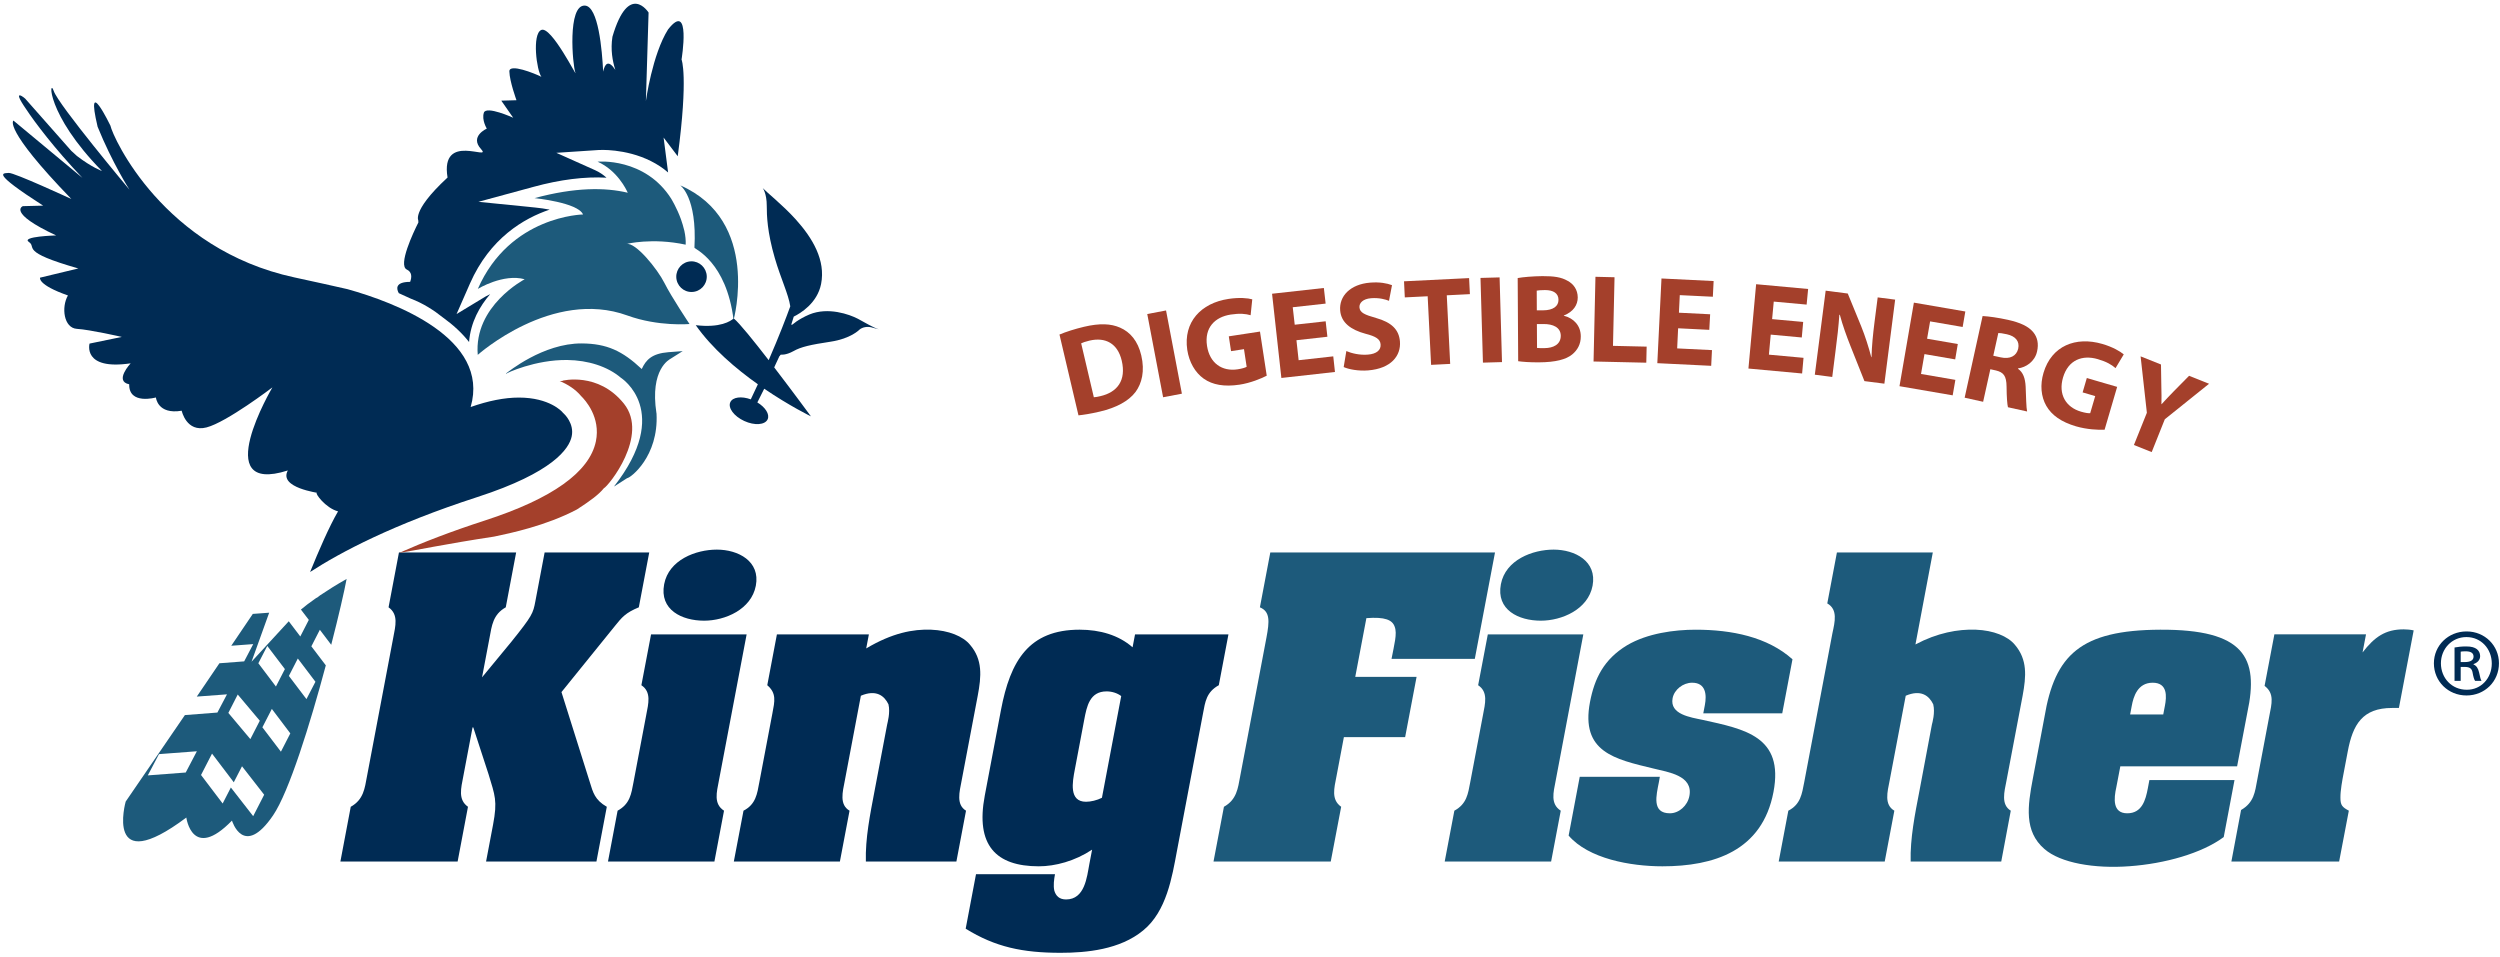
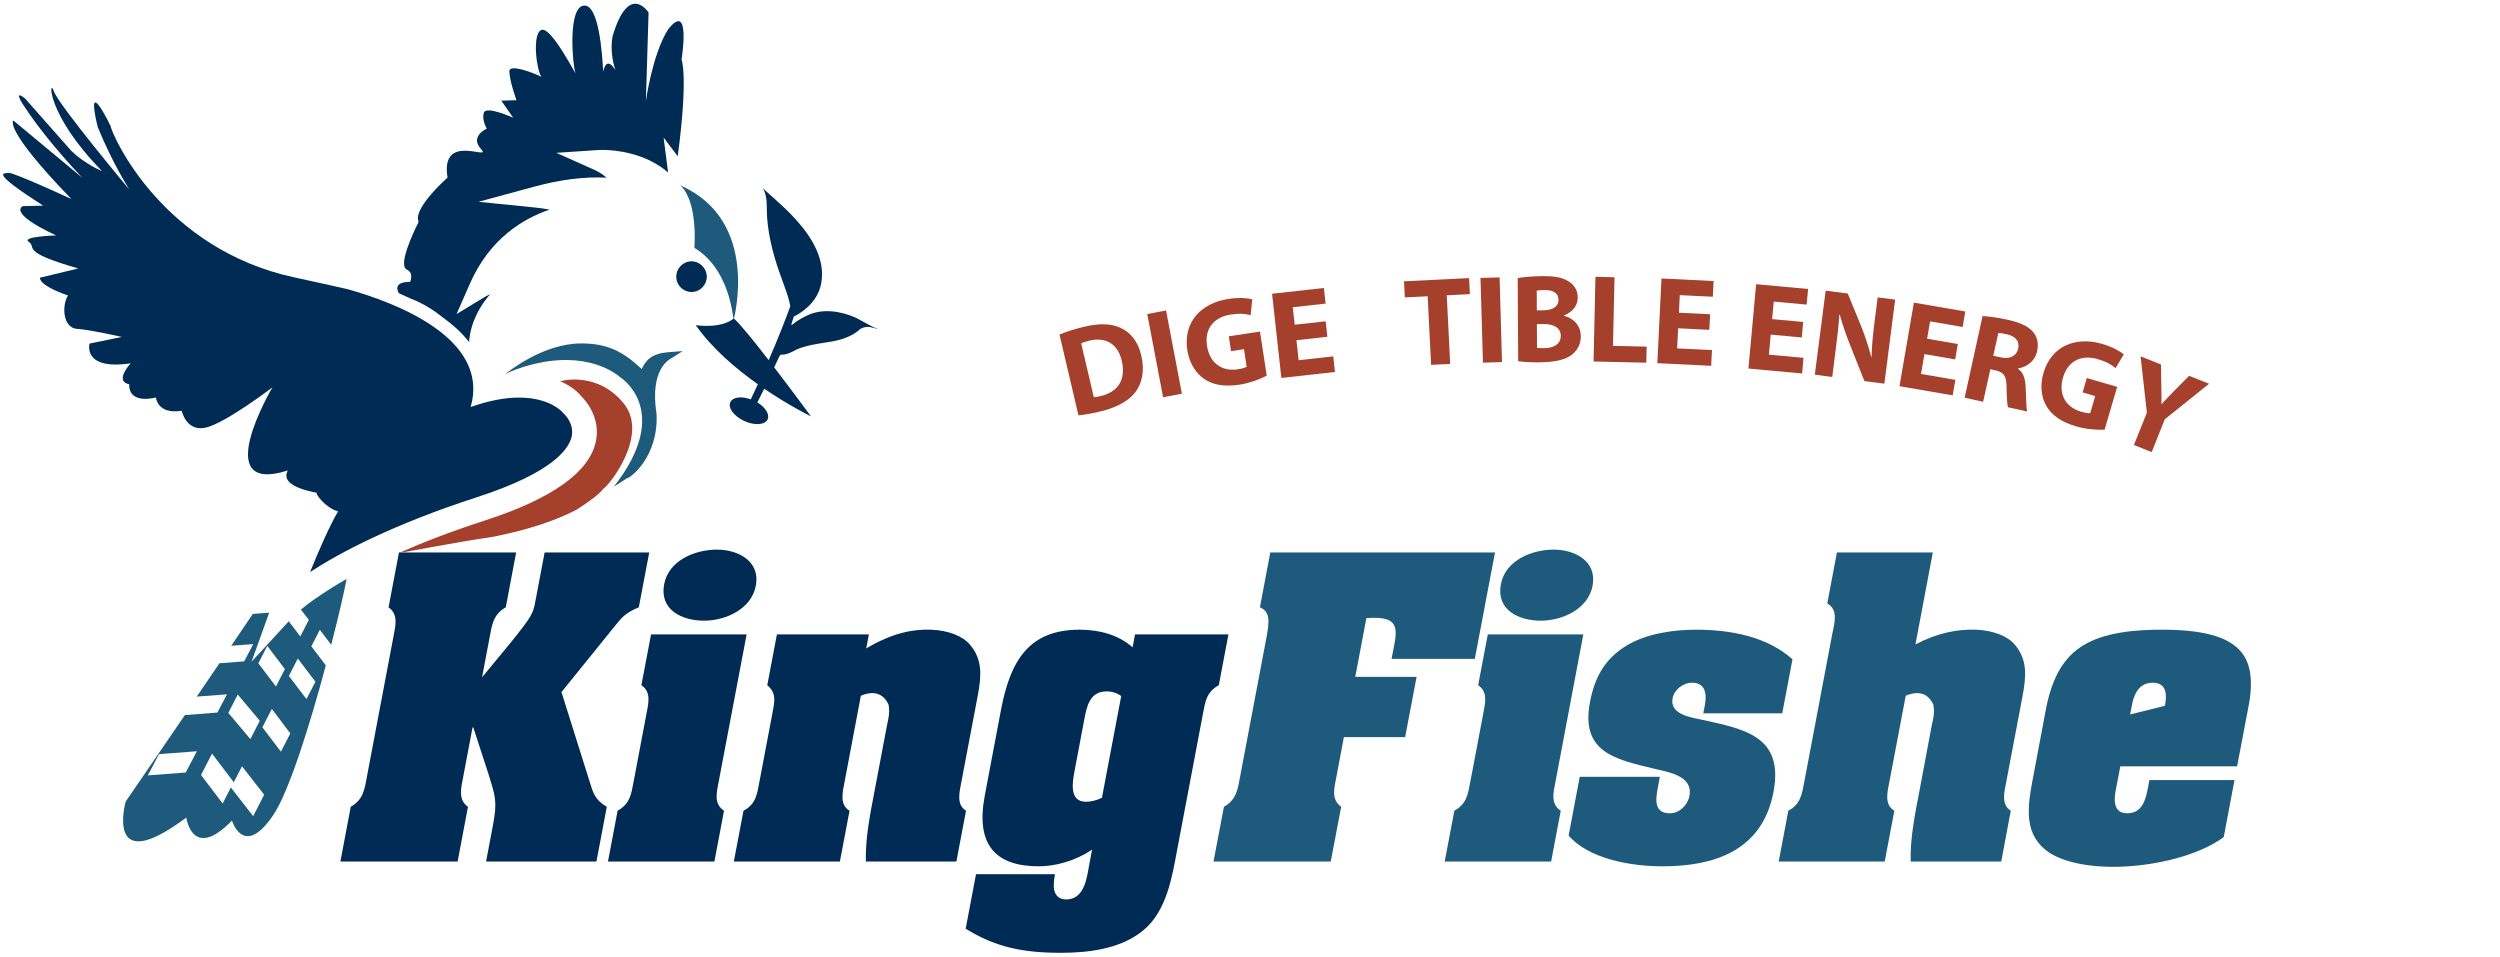
<svg xmlns="http://www.w3.org/2000/svg" version="1.1" x="0px" y="0px" width="601px" height="230px" viewBox="-0.75 -0.9 601 230" enable-background="new -0.75 -0.9 601 230" xml:space="preserve">
  <defs />
  <path fill="#002B54" d="M134.226,165.478l6.822,21.669c0.75,2.426,1.191,4.259,4.078,5.904l-2.494,13.164H116.1l1.679-8.848  c1.095-5.798,0.459-7.01-1.083-12.14l-3.67-11.262h-0.175l-2.233,11.803c-0.522,2.781-1.317,5.555,1.133,7.282l-2.489,13.164H81.08  l2.489-13.164c3.112-1.728,3.369-4.501,3.895-7.282l6.326-33.394c0.521-2.772,1.315-5.546-1.132-7.275l2.499-13.184h28.173  l-2.495,13.184c-3.108,1.729-3.369,4.503-3.89,7.275l-1.813,9.554l7.088-8.592c5-6.238,5.188-6.763,5.738-9.723l2.219-11.698h25.147  l-2.503,13.184c-3.192,1.31-4.099,2.439-5.693,4.42L134.226,165.478z" />
  <path fill="#002B54" d="M172.065,186.798c-0.523,2.774-1.313,5.548,1.241,7.193l-2.314,12.224h-25.583l2.313-12.224  c3.001-1.646,3.295-4.067,3.821-6.842l3.053-16.121c0.523-2.778,1.315-5.551-1.157-7.201l2.325-12.223h22.975L172.065,186.798z   M158.912,139.549c1.117-5.883,7.646-8.322,12.676-8.322c5.108,0,10.481,2.773,9.364,8.678c-1.084,5.715-7.407,8.407-12.431,8.407  C163.149,148.312,157.748,145.702,158.912,139.549" />
  <path fill="#002B54" d="M207.486,154.983c6.256-3.73,11.292-4.671,15.602-4.505c4.214,0.168,7.673,1.567,9.362,3.63  c3.053,3.566,2.734,7.552,1.845,12.245l-3.878,20.444c-0.511,2.685-1.349,5.734,1.065,7.193l-2.316,12.224h-21.762  c-0.161-5.548,1.024-11.355,2.09-16.98l3.027-15.961c0.06-0.349,0.8-2.853,0.317-4.854c-0.993-2.065-2.958-3.63-6.636-2.065  l-3.867,20.444c-0.516,2.685-1.349,5.734,1.146,7.193l-2.32,12.224h-25.499l2.327-12.224c2.981-1.541,3.284-4.067,3.804-6.842  l3.142-16.563c0.563-2.938,1.015-4.841-1.232-6.76l2.316-12.223h22.111L207.486,154.983z" />
  <path fill="#002B54" d="M292.251,163.827c-2.991,1.65-3.27,3.986-3.793,6.76l-6.278,33.12c-1.155,6.16-2.48,14.483-8.112,19.067  c-5.557,4.611-13.6,5.382-19.842,5.382c-9.104,0-15.697-1.374-22.827-5.797l2.482-13.099h18.989  c-0.229,1.208-0.443,2.773-0.155,3.982c0.376,1.212,1.17,2.088,2.815,2.088c4.515,0,5.013-5.382,5.601-8.515l0.66-3.457  c-4.17,2.771-8.908,4.004-12.811,4.004c-10.308,0-15.258-5.048-12.99-17.002l3.887-20.547c2.251-11.889,6.703-19.336,18.927-19.336  c4.852,0,9.379,1.295,12.718,4.236l0.592-3.11h22.456L292.251,163.827z M268.788,166.436c-0.906-0.707-2.222-1.127-3.515-1.127  c-4.078,0-4.766,3.631-5.365,6.76l-2.276,12.058c-0.56,2.942-1.467,7.717,2.699,7.717c1.123,0,2.665-0.355,3.825-0.959  L268.788,166.436z" />
  <path fill="#1D5A7B" d="M333.774,157.487c0.654-3.462,1.407-6.048,0.759-7.724c-0.551-1.621-2.3-2.414-6.804-2.06l-2.676,14.121  h14.744l-2.75,14.479H322.32l-1.79,9.469c-0.532,2.777-1.317,5.551,1.138,7.278l-2.508,13.164h-28.182l2.506-13.164  c3.105-1.728,3.366-4.501,3.892-7.278l6.327-33.397c0.729-3.898,0.919-6.234-1.574-7.275l2.5-13.184h54.02l-4.855,25.571H333.774z" />
  <path fill="#1D5A7B" d="M373.229,186.798c-0.528,2.774-1.321,5.548,1.227,7.193l-2.318,12.224h-25.582l2.321-12.224  c3.002-1.646,3.282-4.067,3.816-6.842l3.057-16.121c0.524-2.778,1.313-5.551-1.155-7.201l2.325-12.223h22.96L373.229,186.798z   M360.061,139.549c1.114-5.883,7.649-8.322,12.676-8.322c5.119,0,10.479,2.773,9.368,8.678c-1.077,5.715-7.401,8.407-12.438,8.407  C364.295,148.312,358.896,145.702,360.061,139.549" />
  <path fill="#1D5A7B" d="M398.044,187.149c-0.604,3.13-1.773,7.468,2.651,7.468c2.171,0,4.254-1.834,4.688-4.178  c0.94-4.936-5.146-5.712-8.635-6.587c-9.364-2.249-17.54-3.985-15.269-15.957c1.091-5.715,3.337-10.303,8.93-13.683  c4.883-2.877,11.369-3.734,16.478-3.734c8.679,0,17.267,1.732,23.277,7.114l-2.463,12.994H408.72l0.378-1.981  c0.482-2.525,0.226-5.381-3.063-5.381c-2.171,0-4.296,1.646-4.693,3.734c-0.736,3.899,4.341,4.588,7.175,5.191  c10.218,2.253,19.607,3.986,17.081,17.332c-2.692,14.229-14.391,17.881-26.7,17.881c-7.716,0-17.785-1.837-22.548-7.387l2.67-14.139  h19.255L398.044,187.149z" />
  <path fill="#1D5A7B" d="M459.725,154.025c5.188-2.772,10.235-3.713,14.537-3.547c4.211,0.168,7.678,1.567,9.367,3.63  c3.042,3.566,2.73,7.552,1.859,12.245l-3.883,20.444c-0.528,2.685-1.355,5.734,1.037,7.193l-2.292,12.224h-21.777  c-0.145-5.548,1.022-11.353,2.11-16.98l2.998-15.957c0.089-0.353,0.818-2.856,0.319-4.858c-0.986-2.065-2.942-3.63-6.614-2.065  l-3.879,20.444c-0.521,2.685-1.359,5.734,1.146,7.193l-2.318,12.224h-25.486l2.316-12.224c2.978-1.541,3.27-4.067,3.818-6.842  l6.776-35.813c0.603-2.774,1.339-5.716-1.23-7.176l2.314-12.244h23.053L459.725,154.025z" />
-   <path fill="#1D5A7B" d="M490.74,171.462c2.482-14.914,8.661-20.895,27.828-20.983c20.126-0.083,23.826,6.594,20.938,19.942  l-2.457,12.913h-28.076l-0.962,5.026c-0.604,2.689-0.94,6.257,2.63,6.257c3.548,0,4.419-3.212,4.942-5.985l0.377-2.005h20.464  l-2.59,13.703c-5.257,3.9-14.14,6.404-22.671,7.012c-8.427,0.627-16.585-0.771-20.444-4.152c-4.919-4.253-4.026-10.324-2.774-16.918  L490.74,171.462z M519.694,168.771c0.418-2.167,0.707-5.546-2.941-5.546c-3.63,0-4.631,3.379-5.026,5.546l-0.394,2.088h7.961  L519.694,168.771z" />
-   <path fill="#1D5A7B" d="M567.209,155.945c2.882-3.734,5.486-5.55,9.884-5.55c0.797,0,1.651,0.083,2.404,0.251l-3.549,18.648h-1.646  c-7.111,0-9.432,3.982-10.642,10.408l-1.001,5.276c-0.333,1.729-0.789,4.173-0.768,5.904c0,1.815,0.435,2.251,2.02,3.107  l-2.332,12.224h-25.905l2.331-12.388c3.129-1.818,3.34-4.345,3.878-7.2l2.918-15.435c0.549-2.855,1.298-5.382-1.145-7.196  l2.356-12.392h22.028L567.209,155.945z" />
+   <path fill="#1D5A7B" d="M490.74,171.462c2.482-14.914,8.661-20.895,27.828-20.983c20.126-0.083,23.826,6.594,20.938,19.942  l-2.457,12.913h-28.076l-0.962,5.026c-0.604,2.689-0.94,6.257,2.63,6.257c3.548,0,4.419-3.212,4.942-5.985l0.377-2.005h20.464  l-2.59,13.703c-5.257,3.9-14.14,6.404-22.671,7.012c-8.427,0.627-16.585-0.771-20.444-4.152c-4.919-4.253-4.026-10.324-2.774-16.918  L490.74,171.462z M519.694,168.771c0.418-2.167,0.707-5.546-2.941-5.546c-3.63,0-4.631,3.379-5.026,5.546l-0.394,2.088L519.694,168.771z" />
  <path fill="#002B54" d="M169.156,65.515c0.053,2.032-1.545,3.726-3.57,3.776c-2.021,0.063-3.699-1.546-3.761-3.577  c-0.051-2.037,1.542-3.734,3.566-3.789C167.412,61.873,169.091,63.479,169.156,65.515" />
  <path fill="#1D5A7B" d="M163.724,54.396c0,0.04,0,0.092,0.029,0.147c0,0.007,0.013,0.018,0.013,0.018  C163.753,54.509,163.742,54.448,163.724,54.396" />
-   <path fill="#1D5A7B" d="M149.818,57.754c0,0,6.176-1.577,14.269,0.165c0.051-1.083-0.075-2.208-0.312-3.303  c-0.011-0.021-0.011-0.044-0.021-0.076c-0.231-0.967-0.5-1.866-0.804-2.73c-1.001-2.755-2.293-4.849-2.293-4.849h0.011  c-6.34-10.1-17.815-9.001-17.752-8.989c4.691,2.097,6.875,6.629,7.247,7.464c-5.431-1.304-12.704-1.333-22.408,1.293  c0,0,10.465,1.054,11.656,3.93c0,0-17.552,0.255-25.292,17.888c0,0,6.125-3.744,11.267-2.315c0,0-12.267,6.363-11.286,18.177  c0,0,17.929-16.027,35.969-9.466c7.469,2.718,14.945,2.052,14.945,2.052s-4.401-6.583-6.045-9.889  C157.319,63.805,152.029,57.243,149.818,57.754" />
  <path fill="#002B54" d="M205.47,75.725c-1.979-1.033-7.141-2.892-11.651-1.021c-1.269,0.54-2.313,1.135-3.189,1.74  c0.051-0.032,0.091-0.074,0.146-0.113c-0.073,0.052-0.118,0.102-0.175,0.143c-0.324,0.231-0.627,0.453-0.9,0.681  c-0.023-0.013-0.053-0.023-0.075-0.023h-0.009c-0.053,0.011-0.106,0.034-0.166,0.063c0.226-0.68,0.428-1.343,0.618-1.984  c1.564-0.772,5.641-3.177,6.572-7.84c1.119-5.698-2.009-10.991-6.104-15.54c-3.067-3.39-7.093-6.613-7.928-7.519  c0,0,0.98,1.241,0.972,4.315c0,2.268,0.102,6.239,1.944,12.549c1.413,4.849,3.271,8.655,3.709,11.565  c-0.964,2.65-2.632,7.049-5.192,12.942c-3.54-4.578-6.968-8.842-8.402-10.043c-0.736,0.668-3.239,2.335-9.131,1.634  c3.948,5.626,9.696,10.496,14.932,14.208c-0.54,1.167-1.106,2.369-1.701,3.621c-2.229-0.81-4.356-0.554-4.922,0.687  c-0.625,1.356,0.878,3.38,3.35,4.515c2.484,1.146,4.992,0.963,5.623-0.403c0.543-1.191-0.534-2.892-2.475-4.056  c0.439-0.855,1.012-1.995,1.651-3.299c6.149,4.18,11.234,6.646,11.234,6.646s-4.297-5.853-8.829-11.767  c0.084-0.188,0.164-0.375,0.252-0.562c0.354-0.75,0.7-1.485,1.013-2.172c0.027-0.018,0.062-0.039,0.102-0.052  c0.091-0.249,0.262-0.289,0.262-0.289s1.123,0.194,2.985-0.833c1.844-1.048,4.095-1.536,8.958-2.278  c4.859-0.739,6.856-2.843,6.856-2.843c0.798-0.709,2.058-0.845,2.987-0.588c0.926,0.276,1.735,0.452,1.735,0.452  C209.049,77.818,207.466,76.769,205.47,75.725" />
  <path fill="#1D5A7B" d="M166.193,58.641c-0.011,0.312,7.689,3.329,9.41,17.376c0,0,6.612-23.854-12.83-32.366  C162.772,43.652,166.862,46.448,166.193,58.641" />
  <path fill="#1D5A7B" d="M146.522,114.917l-0.021,0.022C146.493,114.95,146.501,114.939,146.522,114.917" />
  <path fill="#002B54" d="M159.853,6.173c-3.8,6.029-5.331,17.225-5.331,17.225l0.647-21.281c0,0-4.777-7.531-8.689,5.815  c-0.489,3.123,0.022,5.885,0.698,7.968c-1.697-2.576-2.535-1.437-2.928,0.419c-0.25-5.184-1.161-15.71-4.382-15.875  c-4.266-0.239-2.961,14.373-2.304,16.096c0.657,1.726-5.801-11.353-8.206-10.231c-2.232,1.028-1.107,9.768,0.05,11.259  c-1.595-0.802-7.758-3.284-7.706-1.3c0.061,2.439,1.711,6.925,1.711,6.925l-3.652,0.104l2.86,4.109c0,0-6.488-2.959-7.05-1.21  c-0.566,1.763,0.708,3.821,0.708,3.821s-4.213,1.854-1.384,4.922c2.825,3.056-9.879-4.27-8.055,6.84  c-9.213,8.52-6.737,10.628-7.042,10.294l0.034,0.499c-1.23,2.44-4.946,10.305-2.784,11.327c1.241,0.588,1.241,1.793,0.8,2.964  c-3.795,0-3.229,1.826-2.723,2.718c0.953,0.419,1.91,0.847,2.863,1.306c2.99,1.137,5.598,2.815,7.748,4.547  c2.408,1.73,4.566,3.691,6.278,5.892c0.375-4.809,2.598-8.655,5.076-11.512c-0.737,0.351-1.207,0.624-1.22,0.634l-6.861,4.151  l3.225-7.345c4.786-10.884,12.943-15.671,19.155-17.758c-1.123-0.221-2.304-0.385-3.46-0.502l-13.664-1.375l13.256-3.601  c6.425-1.751,12.306-2.491,17.535-2.2c-0.765-0.687-1.68-1.327-2.745-1.804l-9.317-4.173l10.201-0.676c0,0,6.353-0.437,12.528,2.66  c1.533,0.761,2.911,1.679,4.141,2.739l-1.084-8.393l3.399,4.495c2.575-19.355,0.917-23.257,0.917-23.257  S165.451-0.951,159.853,6.173" />
  <path fill="#002B54" d="M134.8,98.535l-0.209-0.187l-0.137-0.17c-0.084-0.102-3.075-3.503-10.458-3.503  c-3.484,0-7.375,0.782-11.599,2.272c4.77-16.56-18.232-25.156-29.61-28.334c-3.461-0.793-7.653-1.722-12.736-2.818  c-31.472-6.777-43.643-33.614-44.26-36.502c0,0-6.131-12.691-3.077,0.273c3.528,8.707,7.657,15.132,7.657,15.132  s-17.094-20.401-18.21-23.741c-1.106-3.332-2.025,5.372,11.604,19.258c0,0-2.416-0.856-6.025-3.622l-1.354-1.239L5.457,22.982  c0.019-0.143-3.776-3.201,0.109,2.409c2.047,3.112,6.761,9.379,13.499,16.471L2.48,28.085c0,0-2.636,1.75,13.935,18.863  c0,0-13.85-6.415-15.06-6.275c-1.263,0.133-4.649-0.441,8.259,7.862l-4.87,0.124c0,0-3.859,1.503,8,7.039  c0,0-8.53,0.231-6.549,1.577c1.991,1.333-2.376,2.293,11.887,6.359L8.877,65.85c0,0-0.69,1.687,6.703,4.276  c-1.634,2.836-1.009,7.838,2.16,8.031c3.179,0.194,10.794,1.939,10.794,1.939l-7.758,1.602c0,0-1.782,6.47,9.885,4.746  c0,0-4.038,4.298-0.351,5.038c-0.108,5.017,6.422,3.169,6.422,3.169s0.365,4.175,6.197,3.186c0,0,1.112,5.269,5.966,4.015  c4.838-1.241,15.839-9.624,15.839-9.624s-15.404,26.069,3.711,19.97c-2.322,4.244,7.711,5.371,6.979,5.392  c-0.522,0.007,2.024,3.625,5.093,4.442c-2.121,3.626-4.663,9.511-6.72,14.576c7.351-4.775,19.963-11.452,40.215-18.02  c18.251-5.919,22.039-11.647,22.663-14.539C137.369,100.93,134.902,98.626,134.8,98.535" />
  <path fill="#1D5A7B" d="M159.957,83.764c-4.004,0.324-5.415,1.837-6.433,4.049c-4.666-4.378-8.388-6.102-14.386-6.153  c-9.364-0.073-17.832,6.953-18.218,7.197l0.019,0.113c-0.092-0.137,7.02-3.432,14.684-3.327c4.956,0.06,9.721,1.542,12.953,4.326  v-0.007c0,0,12.437,8.009-1.737,26.114l3.159-2.021c0.856-0.063,7.612-5.242,7.082-15.512l-0.022-0.113  c-1.636-10.618,3.181-12.943,3.421-13.102l2.889-1.821L159.957,83.764z" />
  <path fill="#A4402B" d="M149.244,96.146c-6.194-7.729-14.808-5.518-14.808-5.518l0.209,0.052c-0.282-0.013-0.562,0.011-0.855,0.011  c1.941,0.823,3.799,1.984,5.162,3.628c0.983,0.952,4.747,5.093,3.548,10.889c-1.536,7.377-10.503,13.774-26.66,19.012  c-8.111,2.626-14.936,5.273-20.646,7.8c3.25-0.478,11.281-2.171,22.835-3.921c3.817-0.793,12.499-2.608,19.922-6.53  c3.115-2.023,5.214-3.538,6.466-5.094C145.482,116.008,155.367,103.812,149.244,96.146" />
  <path fill="#1D5A7B" d="M78.876,154.108c1.815-7.032,3.159-12.933,3.703-15.832c-2.545,1.443-4.649,2.777-6.381,3.943l-0.792,0.606  l-0.073-0.022c-1.616,1.123-2.859,2.085-3.744,2.835l1.9,2.482l-2.047,3.985l-2.773-3.652l-8.949,9.723l4.242-11.785l-3.937,0.29  l-5.178,7.656l5.28-0.395l-2.178,4.151l-5.955,0.455l-5.434,8.011l7.256-0.541l-2.305,4.38l-7.811,0.606l-14.235,20.793  c0,0-5.234,18.67,14.578,3.84c0,0,1.407,10.576,10.973,0.731c0,0,2.762,9.216,9.898-1.274c3.835-5.653,8.908-22.005,12.662-36.043  l-3.475-4.571l2.041-3.982L78.876,154.108z M63.505,154.381l4.232,5.568l-2.156,4.193l-4.225-5.593L63.505,154.381z M56.4,166.059  l5.303,6.304l-2.267,4.419l-5.293-6.298L56.4,166.059z M43.9,184.812l-9.118,0.692l2.689-5.112l9.107-0.688L43.9,184.812z   M60.116,195.306l-5.342-6.86h0.011l-0.029-0.043l-1.98,3.859l-5.199-6.853l2.643-5.14l5.035,6.633l0.098,0.144l0.063,0.082  l0.028,0.044l1.983-3.86l5.327,6.842L60.116,195.306z M66.783,179.807l-4.456-5.862l2.274-4.42l4.441,5.88L66.783,179.807z   M75.081,162.995l-2.16,4.172l-4.225-5.571l2.149-4.19L75.081,162.995z" />
-   <path fill="#002B54" d="M592.239,150.897c4.342,0,7.761,3.38,7.761,7.652c0,4.385-3.419,7.742-7.804,7.742  c-4.38,0-7.839-3.357-7.839-7.742c0-4.272,3.459-7.652,7.839-7.652H592.239z M592.161,152.253c-3.488,0-6.114,2.835-6.114,6.297  c0,3.569,2.626,6.364,6.192,6.364c3.467,0.043,6.035-2.795,6.035-6.299c0-3.527-2.568-6.362-6.078-6.362H592.161z M590.802,162.786  h-1.481v-8.028c0.818-0.147,1.667-0.255,2.771-0.255c1.358,0,2.032,0.255,2.566,0.628c0.481,0.355,0.818,0.979,0.818,1.689  c0,1.002-0.729,1.626-1.586,1.919v0.105c0.709,0.289,1.102,0.917,1.334,1.919c0.252,1.248,0.395,1.729,0.585,2.022h-1.543  c-0.229-0.293-0.441-1-0.631-2.109c-0.186-0.875-0.703-1.248-1.874-1.248h-0.96V162.786z M590.802,158.26h1.026  c1.104,0,2.063-0.334,2.063-1.292c0-0.771-0.48-1.295-1.921-1.295c-0.579,0-0.916,0.042-1.168,0.082V158.26z" />
  <path fill="#A4402B" d="M262.207,94.601c0.402,0,1.055-0.147,1.576-0.267c4.095-0.942,6.247-3.799,5.132-8.535  c-0.973-4.119-3.891-5.725-7.774-4.81c-0.97,0.228-1.622,0.47-1.979,0.651L262.207,94.601z M253.947,79.524  c1.574-0.662,3.682-1.337,5.912-1.869c3.798-0.887,6.437-0.761,8.647,0.204c2.417,1.048,4.287,3.186,5.106,6.68  c0.89,3.794,0.126,6.737-1.377,8.789c-1.676,2.22-4.688,3.808-8.571,4.715c-2.324,0.551-4.024,0.793-5.15,0.908L253.947,79.524z" />
  <rect x="269.031" y="81.764" transform="matrix(-0.187 -0.982 0.982 -0.187 248.877 374.079)" fill="#A4402B" width="20.373" height="4.599" />
  <path fill="#A4402B" d="M303.772,89.417c-1.338,0.69-3.891,1.756-6.552,2.16c-3.672,0.551-6.466,0.044-8.588-1.44  c-2.092-1.491-3.501-3.959-3.964-6.914c-0.986-6.698,3.299-11.263,9.903-12.263c2.598-0.396,4.67-0.203,5.723,0.099l-0.396,3.821  c-1.179-0.346-2.575-0.494-4.787-0.159c-3.799,0.589-6.362,3.138-5.693,7.531c0.634,4.182,3.632,6.194,7.36,5.632  c1.022-0.154,1.838-0.403,2.167-0.606l-0.642-4.243l-3.108,0.481l-0.544-3.562l7.498-1.146L303.772,89.417z" />
  <polygon fill="#A4402B" points="318.356,80.054 310.915,80.888 311.441,85.696 319.766,84.768 320.175,88.522 307.292,89.961   305.054,69.715 317.505,68.331 317.932,72.085 310.025,72.958 310.5,77.161 317.939,76.338 " />
-   <path fill="#A4402B" d="M322.909,83.496c1.263,0.54,3.228,1.021,5.187,0.852c2.118-0.162,3.16-1.125,3.049-2.451  c-0.093-1.271-1.118-1.921-3.63-2.563c-3.469-0.941-5.847-2.628-6.087-5.581c-0.288-3.466,2.424-6.32,7.193-6.709  c2.323-0.183,4.013,0.141,5.265,0.607l-0.72,3.765c-0.822-0.333-2.351-0.778-4.305-0.625c-1.992,0.155-2.878,1.168-2.8,2.202  c0.108,1.293,1.267,1.773,4.001,2.553c3.701,1.043,5.5,2.776,5.733,5.643c0.268,3.408-2.089,6.509-7.664,6.958  c-2.314,0.186-4.667-0.263-5.862-0.806L322.909,83.496z" />
  <polygon fill="#A4402B" points="342.461,70.322 336.964,70.595 336.778,66.726 352.421,65.954 352.614,69.811 347.054,70.091   347.874,86.581 343.286,86.813 " />
  <polygon fill="#A4402B" points="359.753,65.787 360.331,86.147 355.749,86.279 355.16,65.913 " />
  <path fill="#A4402B" d="M368.751,82.744c0.451,0.053,1.004,0.053,1.782,0.044c2.085-0.011,3.926-0.837,3.926-2.987  c-0.025-2.023-1.883-2.823-4.176-2.802h-1.565L368.751,82.744z M368.701,73.71l1.513-0.007c2.444-0.011,3.718-1.022,3.696-2.527  c0-1.543-1.192-2.355-3.27-2.345c-1.031,0.007-1.602,0.07-1.961,0.136L368.701,73.71z M364.102,65.944  c1.204-0.224,3.623-0.44,5.948-0.463c2.794-0.011,4.531,0.25,6.031,1.117c1.441,0.753,2.442,2.131,2.46,4.008  c0,1.782-1.044,3.449-3.341,4.335v0.062c2.344,0.583,4.07,2.359,4.07,4.957c0.021,1.876-0.808,3.324-2.082,4.361  c-1.46,1.186-3.938,1.865-7.986,1.887c-2.263,0.017-3.964-0.129-4.982-0.272L364.102,65.944z" />
  <polygon fill="#A4402B" points="382.797,65.639 387.384,65.751 387.012,82.243 395.105,82.43 395.019,86.292 382.341,86.005 " />
  <polygon fill="#A4402B" points="410.162,78.394 402.671,78.019 402.441,82.856 410.809,83.266 410.621,87.042 397.67,86.407   398.671,66.046 411.206,66.665 411.017,70.437 403.07,70.051 402.866,74.275 410.371,74.651 " />
  <polygon fill="#A4402B" points="432.398,80.231 424.934,79.541 424.496,84.36 432.817,85.121 432.48,88.886 419.573,87.698   421.423,67.424 433.924,68.571 433.564,72.325 425.66,71.604 425.267,75.818 432.735,76.494 " />
  <path fill="#A4402B" d="M435.531,89.178l2.611-20.202l5.31,0.687l3.257,7.95c0.918,2.282,1.77,4.941,2.396,7.345l0.065,0.006  c0.06-2.699,0.337-5.44,0.724-8.5l0.754-5.872l4.197,0.54l-2.59,20.203l-4.793-0.614l-3.322-8.354  c-0.919-2.313-1.941-5.099-2.586-7.579l-0.122-0.022c-0.188,2.722-0.5,5.569-0.94,8.876l-0.768,6.079L435.531,89.178z" />
  <polygon fill="#A4402B" points="469.278,85.498 461.892,84.226 461.063,89.002 469.322,90.42 468.674,94.142 455.887,91.941   459.348,71.854 471.715,73.983 471.072,77.706 463.248,76.36 462.521,80.53 469.903,81.806 " />
  <path fill="#A4402B" d="M478.435,84.62l1.771,0.386c2.253,0.504,3.814-0.334,4.216-2.072c0.396-1.795-0.648-3.015-2.712-3.475  c-1.085-0.244-1.708-0.312-2.066-0.305L478.435,84.62z M475.865,75.076c1.507,0.084,3.674,0.378,6.096,0.911  c2.938,0.659,4.923,1.554,6.088,2.979c1,1.212,1.332,2.777,0.918,4.599c-0.541,2.514-2.733,3.862-4.587,4.101v0.091  c1.25,0.867,1.731,2.326,1.835,4.27c0.101,2.409,0.145,5.143,0.352,5.995l-4.605-1.021c-0.169-0.658-0.312-2.355-0.333-4.934  c-0.022-2.626-0.732-3.464-2.566-3.91l-1.334-0.294l-1.733,7.827l-4.444-0.985L475.865,75.076z" />
  <path fill="#A4402B" d="M505.194,102.404c-1.499,0.074-4.252-0.055-6.838-0.805c-3.57-1.039-5.885-2.693-7.175-4.933  c-1.274-2.219-1.525-5.066-0.671-7.937c1.919-6.486,7.738-8.813,14.145-6.945c2.526,0.737,4.313,1.803,5.148,2.511l-1.979,3.301  c-0.918-0.806-2.128-1.538-4.277-2.162c-3.67-1.076-7.089,0.154-8.345,4.42c-1.187,4.059,0.688,7.155,4.319,8.209  c0.984,0.291,1.833,0.42,2.214,0.365l1.205-4.108l-3.027-0.888l1.008-3.454l7.294,2.126L505.194,102.404z" />
  <path fill="#A4402B" d="M512.244,106.075l3.113-7.748l-1.506-13.56l4.9,1.957l0.086,5.324c0.038,1.606,0.061,2.78,0.022,4.197  l0.038,0.027c0.9-1.013,1.799-1.928,2.878-3.05l3.733-3.783l4.801,1.917l-10.64,8.54l-3.151,7.884L512.244,106.075z" />
  <rect id="_x3C_Slice_x3E__1_" fill="none" width="600" height="228.156" />
</svg>